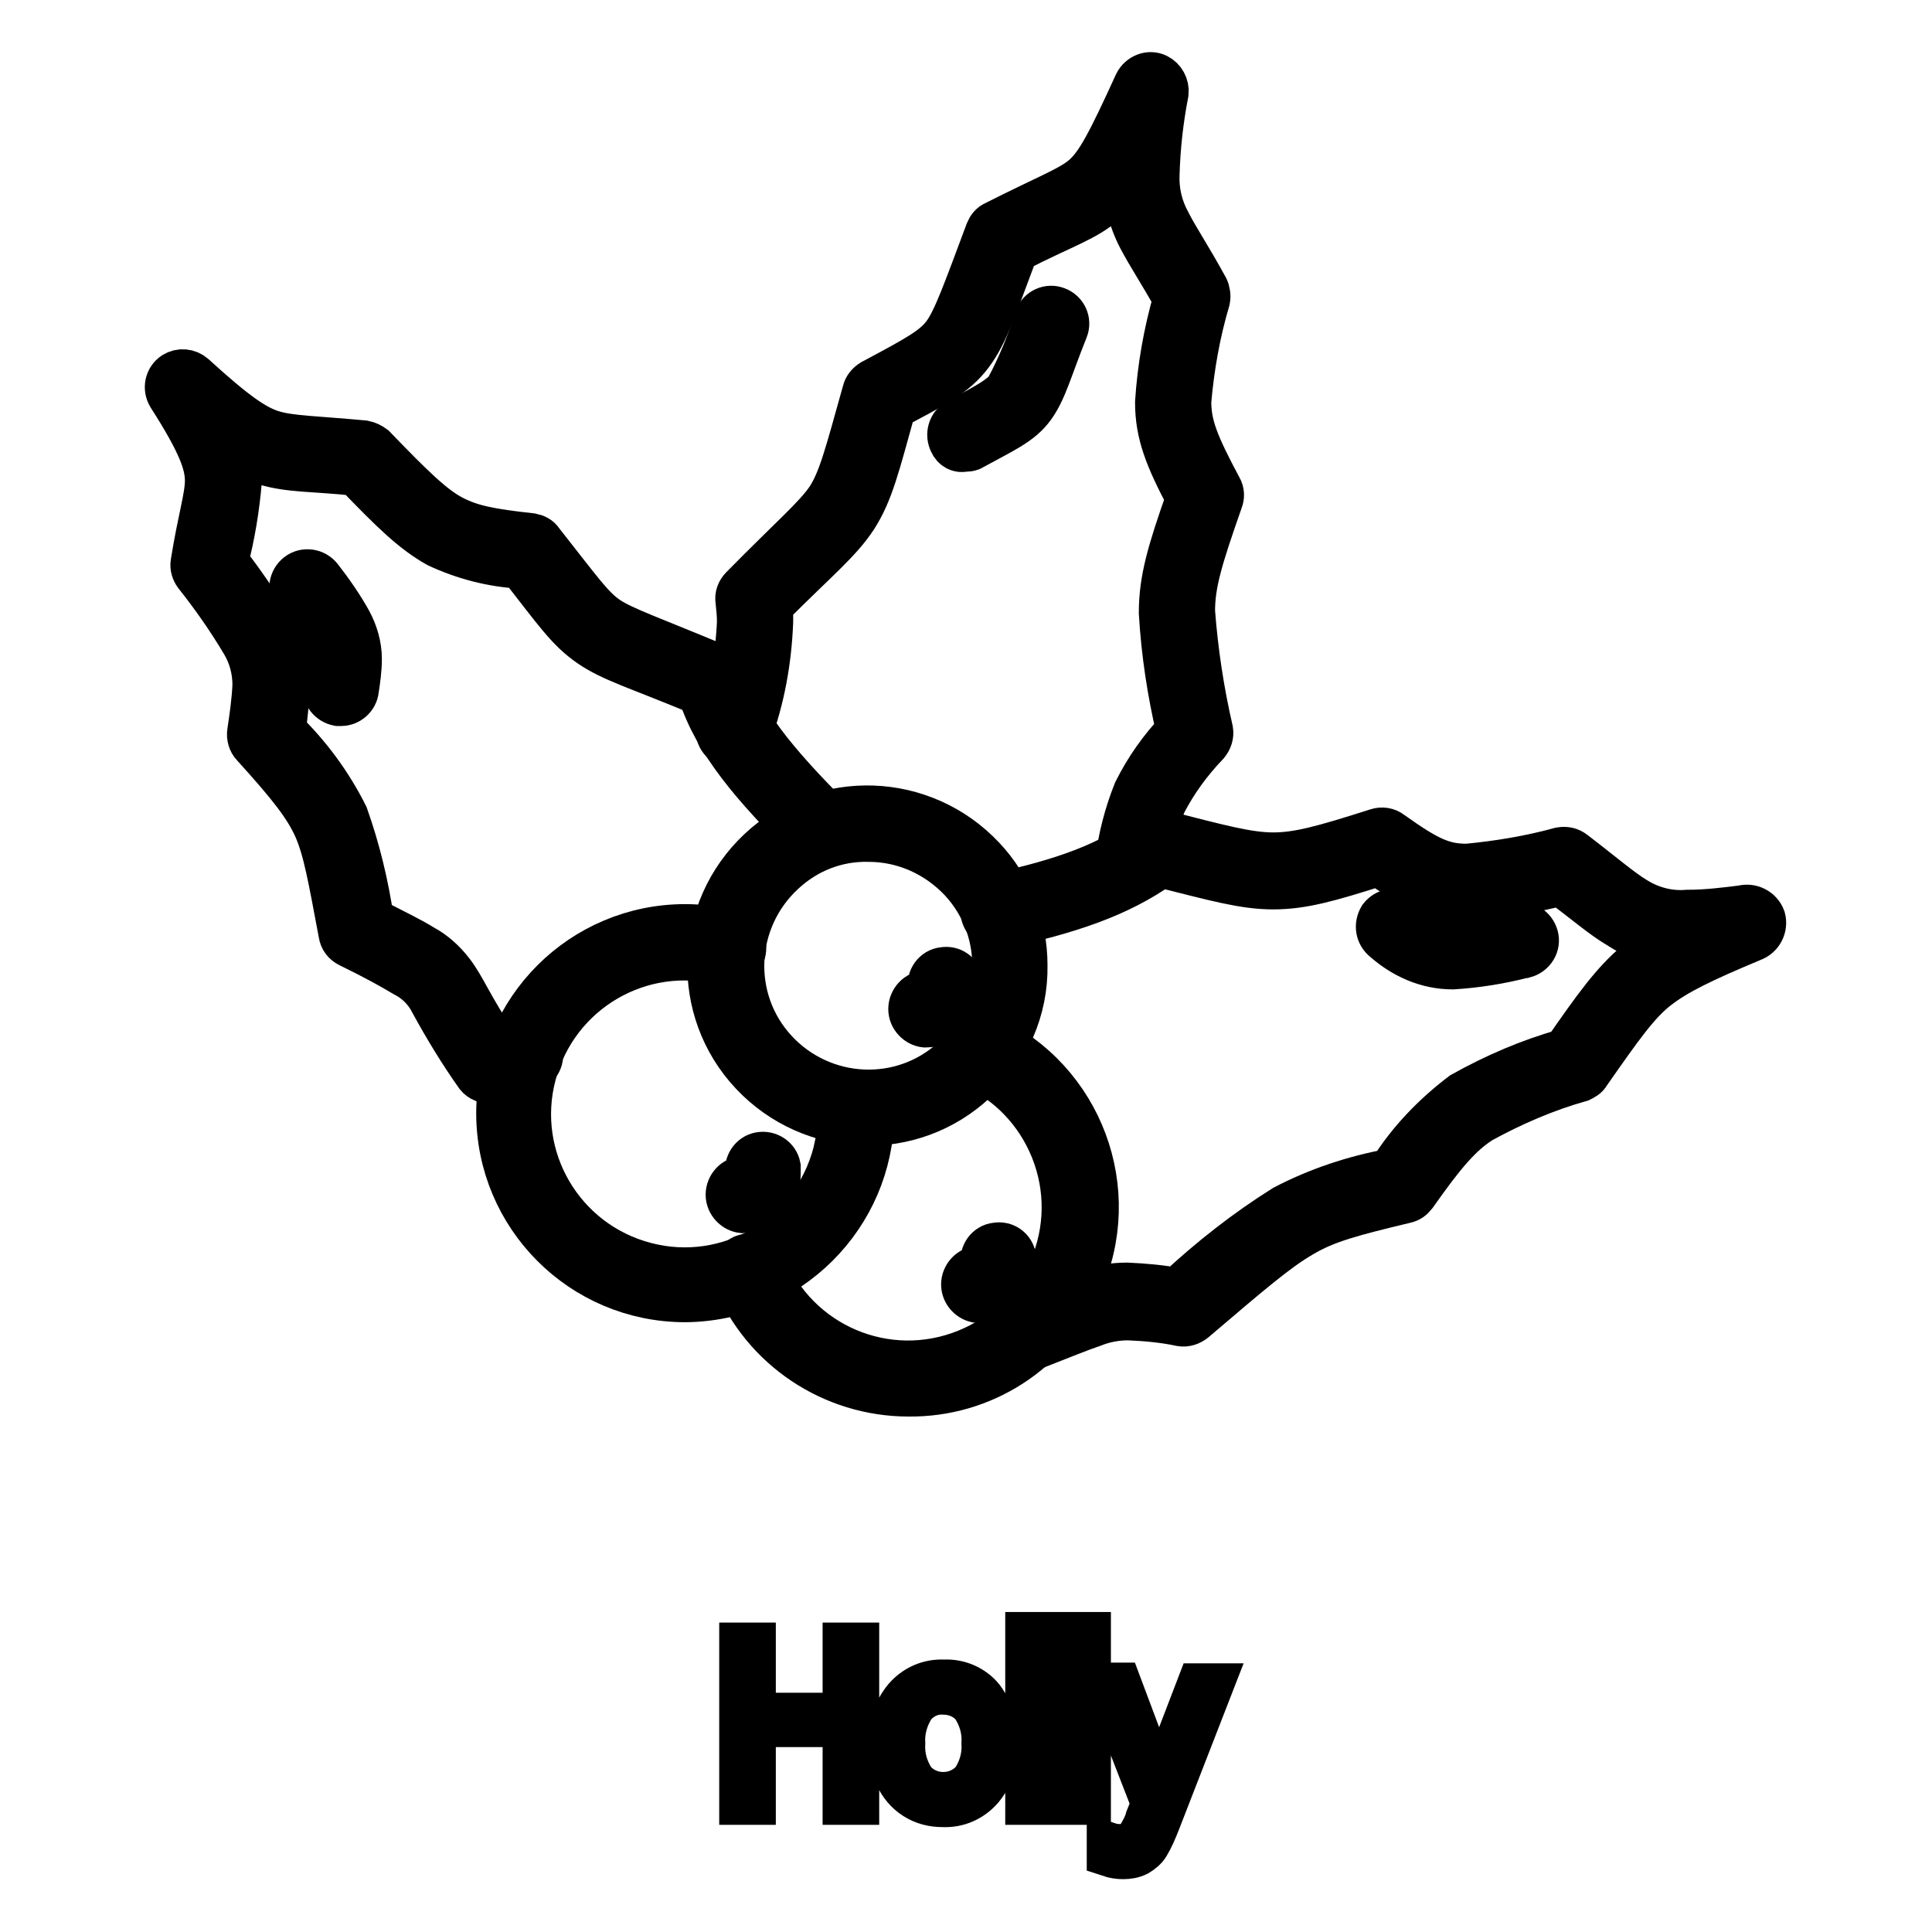
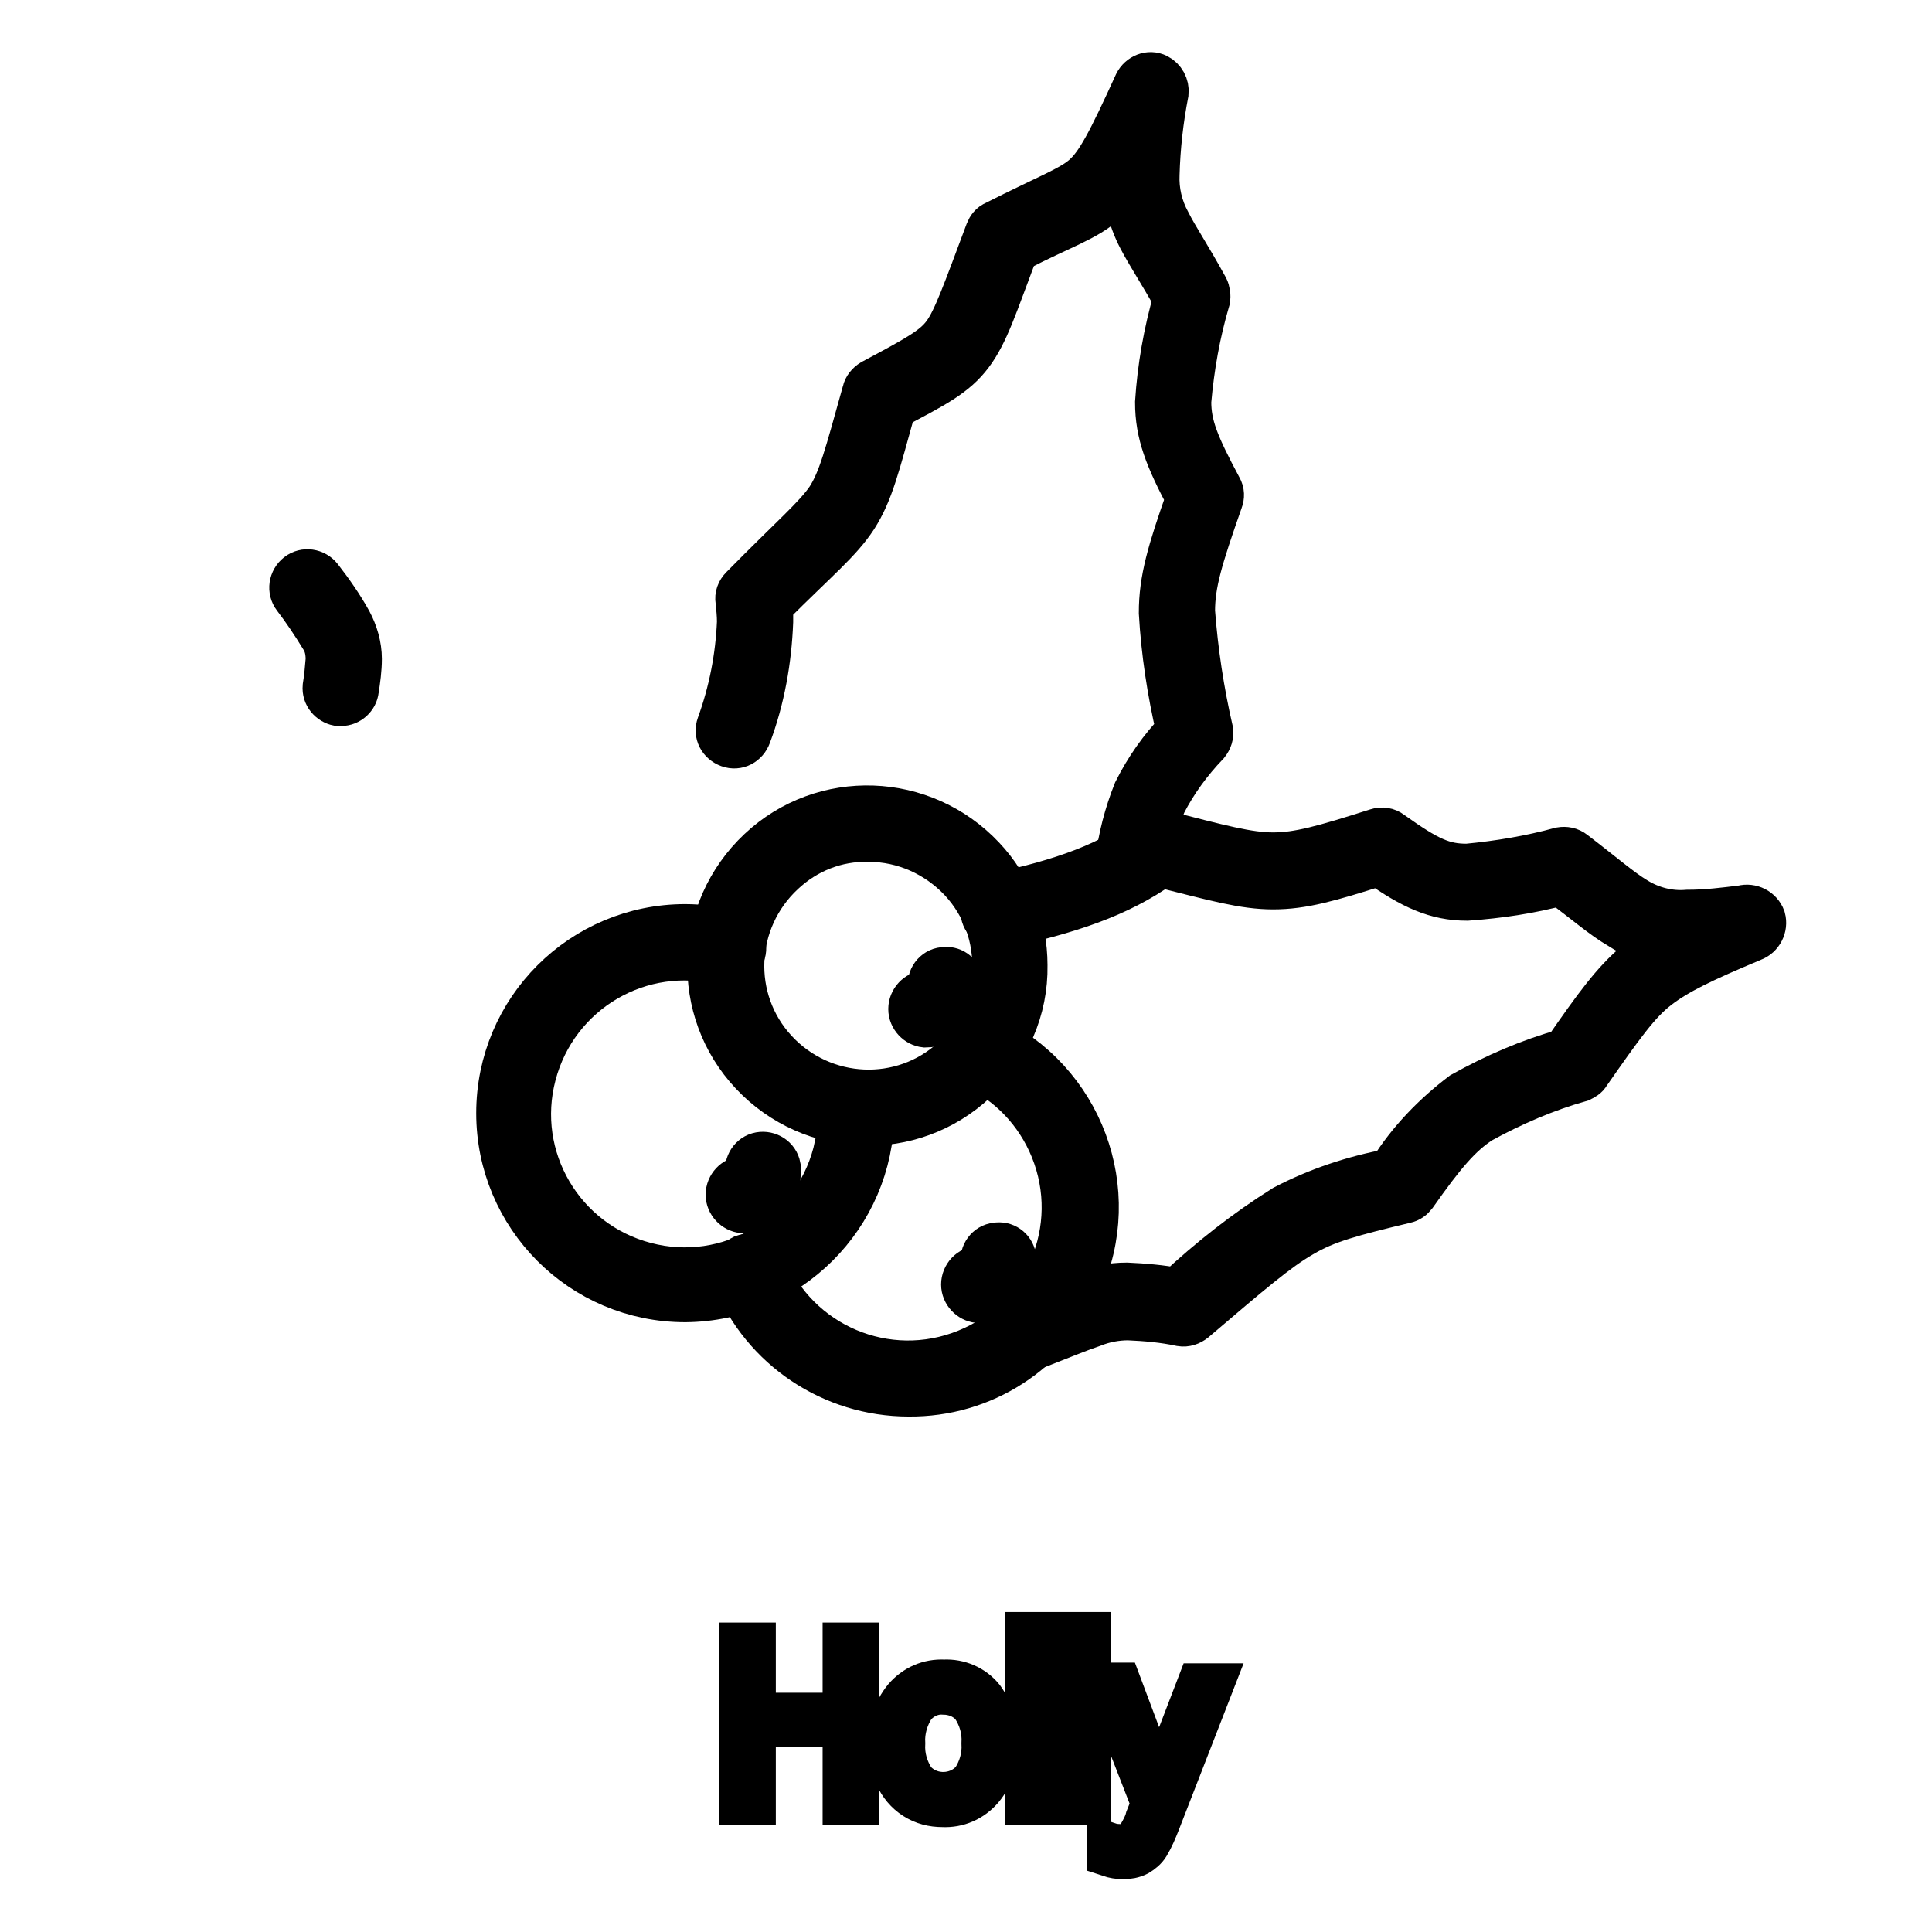
<svg xmlns="http://www.w3.org/2000/svg" version="1.1" x="0px" y="0px" viewBox="0 0 256 256" enable-background="new 0 0 256 256" xml:space="preserve">
  <g>
    <path stroke-width="6" fill-opacity="0" stroke="#000000" d="M113.5,238.8H112v-10.3H99.8v10.3h-1.5V218h1.5v9.3H112V218h1.5V238.8z M131.9,231c0.1,2.1-0.5,4.2-1.9,5.9 c-1.3,1.5-3.1,2.3-5.1,2.2c-1.3,0-2.5-0.3-3.6-1c-1.1-0.7-1.9-1.7-2.4-2.8c-0.6-1.3-0.9-2.8-0.8-4.3c-0.1-2.1,0.5-4.2,1.9-5.9 c1.3-1.5,3.1-2.3,5.1-2.2c1.9-0.1,3.8,0.7,5,2.2C131.4,226.9,132,228.9,131.9,231z M119.6,231c-0.1,1.8,0.4,3.5,1.4,5 c1.9,2.2,5.3,2.4,7.5,0.5c0.2-0.1,0.3-0.3,0.5-0.5c1-1.5,1.5-3.2,1.4-5c0.1-1.8-0.4-3.5-1.4-5c-1-1.2-2.5-1.8-4-1.8 c-1.5-0.1-3,0.6-4,1.8C120,227.5,119.5,229.3,119.6,231L119.6,231z M137.6,238.8h-1.4v-22.2h1.4V238.8z M144.2,238.8h-1.4v-22.2 h1.4V238.8z M146.8,223.3h1.5l3.3,8.8c1,2.7,1.6,4.5,1.9,5.4c0.5-1.2,1.1-3.1,2.1-5.5l3.3-8.6h1.5l-7,18c-0.4,1-0.8,2-1.4,3 c-0.3,0.5-0.8,0.9-1.3,1.2c-0.6,0.3-1.2,0.4-1.9,0.4c-0.6,0-1.2-0.1-1.8-0.3v-1.2c0.6,0.2,1.2,0.2,1.8,0.2c0.5,0,0.9-0.1,1.3-0.4 c0.4-0.3,0.8-0.6,1-1.1c0.4-0.7,0.8-1.4,1-2.2l0.8-2L146.8,223.3z" />
-     <path stroke-width="6" fill-opacity="0" stroke="#000000" d="M63.3,142.5c-2.2-3.1-4.2-6.4-6-9.7c-0.8-1.6-2.1-2.9-3.7-3.7c-1.5-0.9-3.8-2.2-7.3-3.9 c-0.6-0.3-1-0.8-1.1-1.5c-1.4-7.4-2-11-3.3-14c-1.3-2.9-3.4-5.6-8.3-11c-0.4-0.4-0.6-1.1-0.5-1.7c0.3-2,0.6-4.1,0.7-6.2 c0-2-0.5-3.9-1.5-5.6c-1.9-3.2-4-6.2-6.3-9.1c-0.3-0.4-0.5-1-0.4-1.5c0.9-5.7,1.9-8.7,1.9-10.9s-0.9-4.9-5-11.3 c-0.6-1-0.3-2.2,0.6-2.8c0.8-0.5,1.8-0.4,2.5,0.2c5.6,5.1,8.2,6.9,10.6,7.6c2.4,0.7,5.5,0.7,12,1.3c0.5,0.1,0.9,0.3,1.3,0.6 c5.2,5.4,7.9,8,10.4,9.3s5,1.8,10.5,2.4c0.5,0.1,1,0.3,1.3,0.8c5.2,6.6,6.7,8.8,8.8,10.2c2.1,1.4,5.7,2.6,14.8,6.4 c0.6,0.2,1,0.7,1.2,1.3c1.5,5.6,6,11.2,13.7,18.9c0.8,0.8,0.8,2.1,0.1,2.9c-0.8,0.8-2.1,0.8-2.9,0.1c0,0,0,0-0.1-0.1 c-7.5-7.4-12.4-13.2-14.5-19.7c-8.4-3.5-11.7-4.4-14.6-6.4c-2.9-2-4.5-4.4-9.2-10.4c-3.8-0.2-7.6-1.2-11-2.8 c-3.2-1.8-5.9-4.4-10.8-9.5c-5.7-0.6-8.8-0.4-12.1-1.4c-1.5-0.5-2.9-1.1-4.1-2c0.5,1.4,0.7,2.9,0.7,4.4c-0.3,3.6-0.9,7.2-1.8,10.7 c2.2,2.8,4.2,5.8,6.1,8.8c1.3,2.3,2,4.9,2,7.6c0,2-0.2,4-0.5,6c3.4,3.3,6.2,7.1,8.3,11.3c1.6,4.5,2.7,9.1,3.4,13.8 c3.1,1.6,5.2,2.6,6.8,3.6c1.5,0.8,2.8,2,3.8,3.3c1.7,2.2,2.4,4.5,6.2,10.1l2.9-1c1.1-0.4,2.2,0.2,2.6,1.2c0.4,1.1-0.2,2.2-1.2,2.6 c0,0-0.1,0-0.1,0l-4.4,1.5c-0.2,0-0.4,0-0.6,0C64.4,143.3,63.7,143,63.3,142.5L63.3,142.5z M126.1,58.6c-0.5-1-0.2-2.2,0.8-2.8 c0,0,0,0,0,0c4.2-2.2,5.7-3.1,6.6-4.2c1.6-3,2.9-6.1,3.9-9.4c0.4-1.1,1.6-1.6,2.6-1.2c1.1,0.4,1.6,1.6,1.2,2.6 c-2.2,5.5-2.8,8.1-4.4,10.3c-1.6,2.2-4,3.2-8,5.4c-0.3,0.2-0.6,0.2-1,0.2C127.1,59.7,126.4,59.3,126.1,58.6z M183.5,124.5 c-0.9-0.7-1.1-1.9-0.5-2.9c0.7-0.9,1.9-1.1,2.9-0.5c3.4,2.4,4.6,3,6.6,3c2.9-0.2,5.7-0.7,8.5-1.5c1.1-0.3,2.2,0.4,2.5,1.5 c0.3,1.1-0.4,2.2-1.5,2.5c0,0-0.1,0-0.1,0c-3.1,0.8-6.2,1.3-9.4,1.5C189.1,128.1,186,126.7,183.5,124.5L183.5,124.5z" />
    <path stroke-width="6" fill-opacity="0" stroke="#000000" d="M44.8,93.2C43.8,93,43,92.1,43.1,91c0.2-1.2,0.3-2.4,0.4-3.6c0-1.1-0.2-2.1-0.8-3c-1.1-1.8-2.3-3.6-3.6-5.3 c-0.7-0.9-0.5-2.2,0.4-2.9c0.9-0.7,2.2-0.5,2.9,0.4c1.4,1.8,2.8,3.8,3.9,5.8c0.8,1.5,1.3,3.2,1.3,4.9c0,1.4-0.2,2.8-0.4,4.1 c-0.1,1-1,1.8-2,1.8L44.8,93.2z M129.2,143.2c-8.4,7.9-21.6,7.4-29.5-1c-7.9-8.4-7.4-21.6,1-29.5c8.4-7.9,21.6-7.4,29.5,1 c3.6,3.8,5.6,8.9,5.6,14.2C135.9,133.7,133.5,139.2,129.2,143.2z M103.7,115.6c-6.8,6.3-7.3,16.9-1,23.7c6.3,6.8,16.9,7.3,23.7,1 c6.8-6.3,7.3-16.9,1-23.7c-3.2-3.4-7.6-5.4-12.3-5.4C110.8,111.1,106.8,112.7,103.7,115.6z" />
    <path stroke-width="6" fill-opacity="0" stroke="#000000" d="M120.7,133.7c0-1.1,0.9-2.1,2-2.1l0,0c0.2,0,0.3-0.1,0.4-0.2c0.1-0.1,0.2-0.3,0.2-0.5c0,0,0-0.1,0-0.1 c-0.2-1.1,0.6-2.2,1.7-2.3c1.1-0.2,2.1,0.5,2.3,1.6c0,0.3,0,0.6,0,0.9c0,2.6-2.1,4.8-4.7,4.8C121.6,135.7,120.7,134.8,120.7,133.7z  M127.7,170.2c0-1.1,0.9-2.1,2-2.1l0,0c0.2,0,0.3-0.1,0.4-0.2c0.1-0.1,0.2-0.3,0.2-0.5c0,0,0-0.1,0-0.1c-0.2-1.1,0.6-2.2,1.7-2.3 c1.1-0.2,2.1,0.5,2.3,1.6c0,0.3,0,0.6,0,0.9c0,2.6-2.1,4.7-4.7,4.8C128.6,172.2,127.7,171.3,127.7,170.2z M96.5,158.3 c0-1.1,0.9-2.1,2-2.1l0,0c0.2,0,0.3-0.1,0.4-0.2c0.1-0.1,0.2-0.3,0.2-0.5c0,0,0-0.1,0-0.1c-0.2-1.1,0.5-2.2,1.6-2.4 s2.2,0.5,2.4,1.6c0,0,0,0.1,0,0.1c0,0.3,0,0.6,0,0.9c0,2.6-2.1,4.7-4.7,4.8C97.4,160.3,96.5,159.4,96.5,158.3z M149.8,116.6 c-1.1-0.2-1.9-1.3-1.7-2.4c0.4-3.2,1.2-6.3,2.4-9.3c1.5-3,3.4-5.7,5.7-8.1c-1.2-5.1-2-10.4-2.3-15.6c0-4.4,1.1-8.1,3.6-15.2 c-2.8-5.3-4.1-8.5-4.1-12.7c0.3-4.6,1.1-9.2,2.4-13.7c-2-3.6-3.5-5.8-4.7-8.1c-1.3-2.5-2-5.3-1.9-8.1c-0.8,1.2-1.7,2.3-2.7,3.3 c-2.7,2.4-5.7,3.2-11.9,6.4c-2.8,7.4-3.9,11-6,13.8s-4.9,4.2-10.2,7c-2.2,7.9-3,11.3-5.1,14.6c-2.1,3.2-5,5.5-11.2,11.7v2.2 c-0.2,5.1-1.1,10.2-2.9,15c-0.4,1.1-1.5,1.7-2.6,1.3c-1.1-0.4-1.7-1.5-1.3-2.6c1.6-4.4,2.5-9,2.7-13.7c0-0.9-0.1-1.9-0.2-2.8 c-0.1-0.6,0.1-1.2,0.6-1.7c6.7-6.8,9.7-9.3,11.4-11.8c1.6-2.5,2.4-5.6,4.8-14.2c0.1-0.5,0.5-1,1-1.3c6-3.2,8.2-4.4,9.6-6.3 c1.4-1.9,2.7-5.6,5.7-13.6c0.2-0.5,0.5-0.9,1-1.1c6.9-3.5,10-4.6,11.8-6.2c1.8-1.6,3.3-4.4,6.9-12.3c0.5-1,1.7-1.5,2.7-1 c0.8,0.4,1.3,1.3,1.2,2.2c-0.7,3.6-1.1,7.2-1.2,10.8c-0.1,2.2,0.4,4.4,1.5,6.4c1,2,2.7,4.5,5,8.7c0.2,0.4,0.3,1,0.2,1.5 c-1.3,4.4-2.1,8.9-2.5,13.5c0,3.2,1,5.7,4.1,11.5c0.3,0.5,0.3,1.1,0.1,1.6c-2.7,7.7-3.7,11-3.7,14.7c0.4,5.3,1.2,10.6,2.4,15.8 c0.1,0.6-0.1,1.2-0.5,1.7c-2.3,2.4-4.2,5-5.7,7.9c-1.1,2.7-1.8,5.5-2.2,8.4c-0.2,1-1,1.7-2,1.7L149.8,116.6z" />
    <path stroke-width="6" fill-opacity="0" stroke="#000000" d="M134.2,177.2c-0.4-1,0-2.2,1.1-2.7c3.5-1.4,5.9-2.4,8-3.1c1.9-0.7,4-1.1,6-1.1c2.3,0.1,4.5,0.3,6.7,0.7 c4.4-4.1,9.1-7.8,14.2-11c4.4-2.3,9.2-3.9,14.1-4.8c2.5-4,5.8-7.4,9.5-10.2c4.3-2.4,8.9-4.4,13.6-5.7c4.1-5.9,6.4-9.1,9.5-11.7 c1.2-1,2.5-1.9,3.9-2.6c-2.2-0.3-4.3-1-6.1-2.2c-2.4-1.4-4.5-3.3-7.9-5.8c-4.1,1.1-8.2,1.7-12.4,2c-4.1,0-7.3-1.5-11.7-4.6 c-6.6,2.1-10.1,3.1-14,3.1s-7.7-1.1-14.9-2.9c-5.6,4-12.3,6.2-21.1,8.1c-1.1,0.2-2.2-0.5-2.4-1.6c-0.2-1.1,0.5-2.2,1.6-2.4l0,0 c9-1.9,15.3-4.2,20.3-8c0.5-0.4,1.1-0.5,1.7-0.4c7.8,2,11.5,3,14.8,3c3.3,0,6.6-0.9,13.8-3.2c0.6-0.2,1.3-0.1,1.8,0.3 c4.9,3.5,6.9,4.4,10.1,4.4c4.2-0.4,8.4-1.1,12.4-2.2c0.6-0.1,1.2,0,1.7,0.4c3.8,2.9,6.2,5,8.2,6.2c2.1,1.3,4.5,1.9,6.9,1.7 c2.5,0,4.9-0.3,7.3-0.6c1.1-0.3,2.3,0.3,2.7,1.4c0.3,1.1-0.3,2.3-1.4,2.7c-6.7,2.8-10,4.4-12.6,6.4c-2.6,2-4.8,5.1-9.2,11.4 c-0.2,0.4-0.6,0.6-1,0.8c-4.6,1.3-9,3.2-13.2,5.5c-2.8,1.8-5,4.4-8.8,9.8c-0.3,0.4-0.7,0.7-1.2,0.8c-7.1,1.7-10.5,2.6-13.7,4.5 c-3.3,1.9-6.9,5-14.3,11.3c-0.5,0.4-1.1,0.6-1.7,0.5c-2.3-0.5-4.7-0.7-7-0.8c-1.6,0-3.2,0.3-4.7,0.9c-1.8,0.6-4.2,1.6-7.8,3 c-0.2,0.1-0.5,0.1-0.7,0.2C135.4,178.6,134.5,178.1,134.2,177.2L134.2,177.2z" />
    <path stroke-width="6" fill-opacity="0" stroke="#000000" d="M120.4,184.7c-10.1,0-19.2-6.1-23-15.4c-0.4-1.1,0.1-2.2,1.1-2.7c1.1-0.4,2.2,0.1,2.7,1.1 c4.3,10.6,16.3,15.7,26.9,11.4s15.7-16.3,11.4-26.9c-2-4.9-5.7-8.8-10.5-11c-1-0.5-1.5-1.7-1-2.8c0.5-1,1.7-1.5,2.8-1 c12.4,5.7,17.9,20.4,12.2,32.8C139,179.1,130.2,184.8,120.4,184.7L120.4,184.7z" />
    <path stroke-width="6" fill-opacity="0" stroke="#000000" d="M90.8,172.2c-13.7,0-24.7-11.1-24.7-24.7c0-13.7,11.1-24.7,24.7-24.7c2.1,0,4.1,0.3,6.1,0.8 c1.1,0.2,1.8,1.3,1.6,2.4c-0.2,1.1-1.3,1.8-2.4,1.6c-0.1,0-0.1,0-0.2,0c-11-2.9-22.3,3.7-25.2,14.8c-2.9,11,3.7,22.3,14.8,25.2 c11,2.9,22.3-3.7,25.2-14.8c0.4-1.7,0.7-3.4,0.7-5.2v-0.8c0.1-1.1,1.1-1.9,2.3-1.8c0.9,0.1,1.6,0.8,1.8,1.7v0.9 C115.4,161.1,104.4,172.1,90.8,172.2L90.8,172.2z" />
  </g>
</svg>